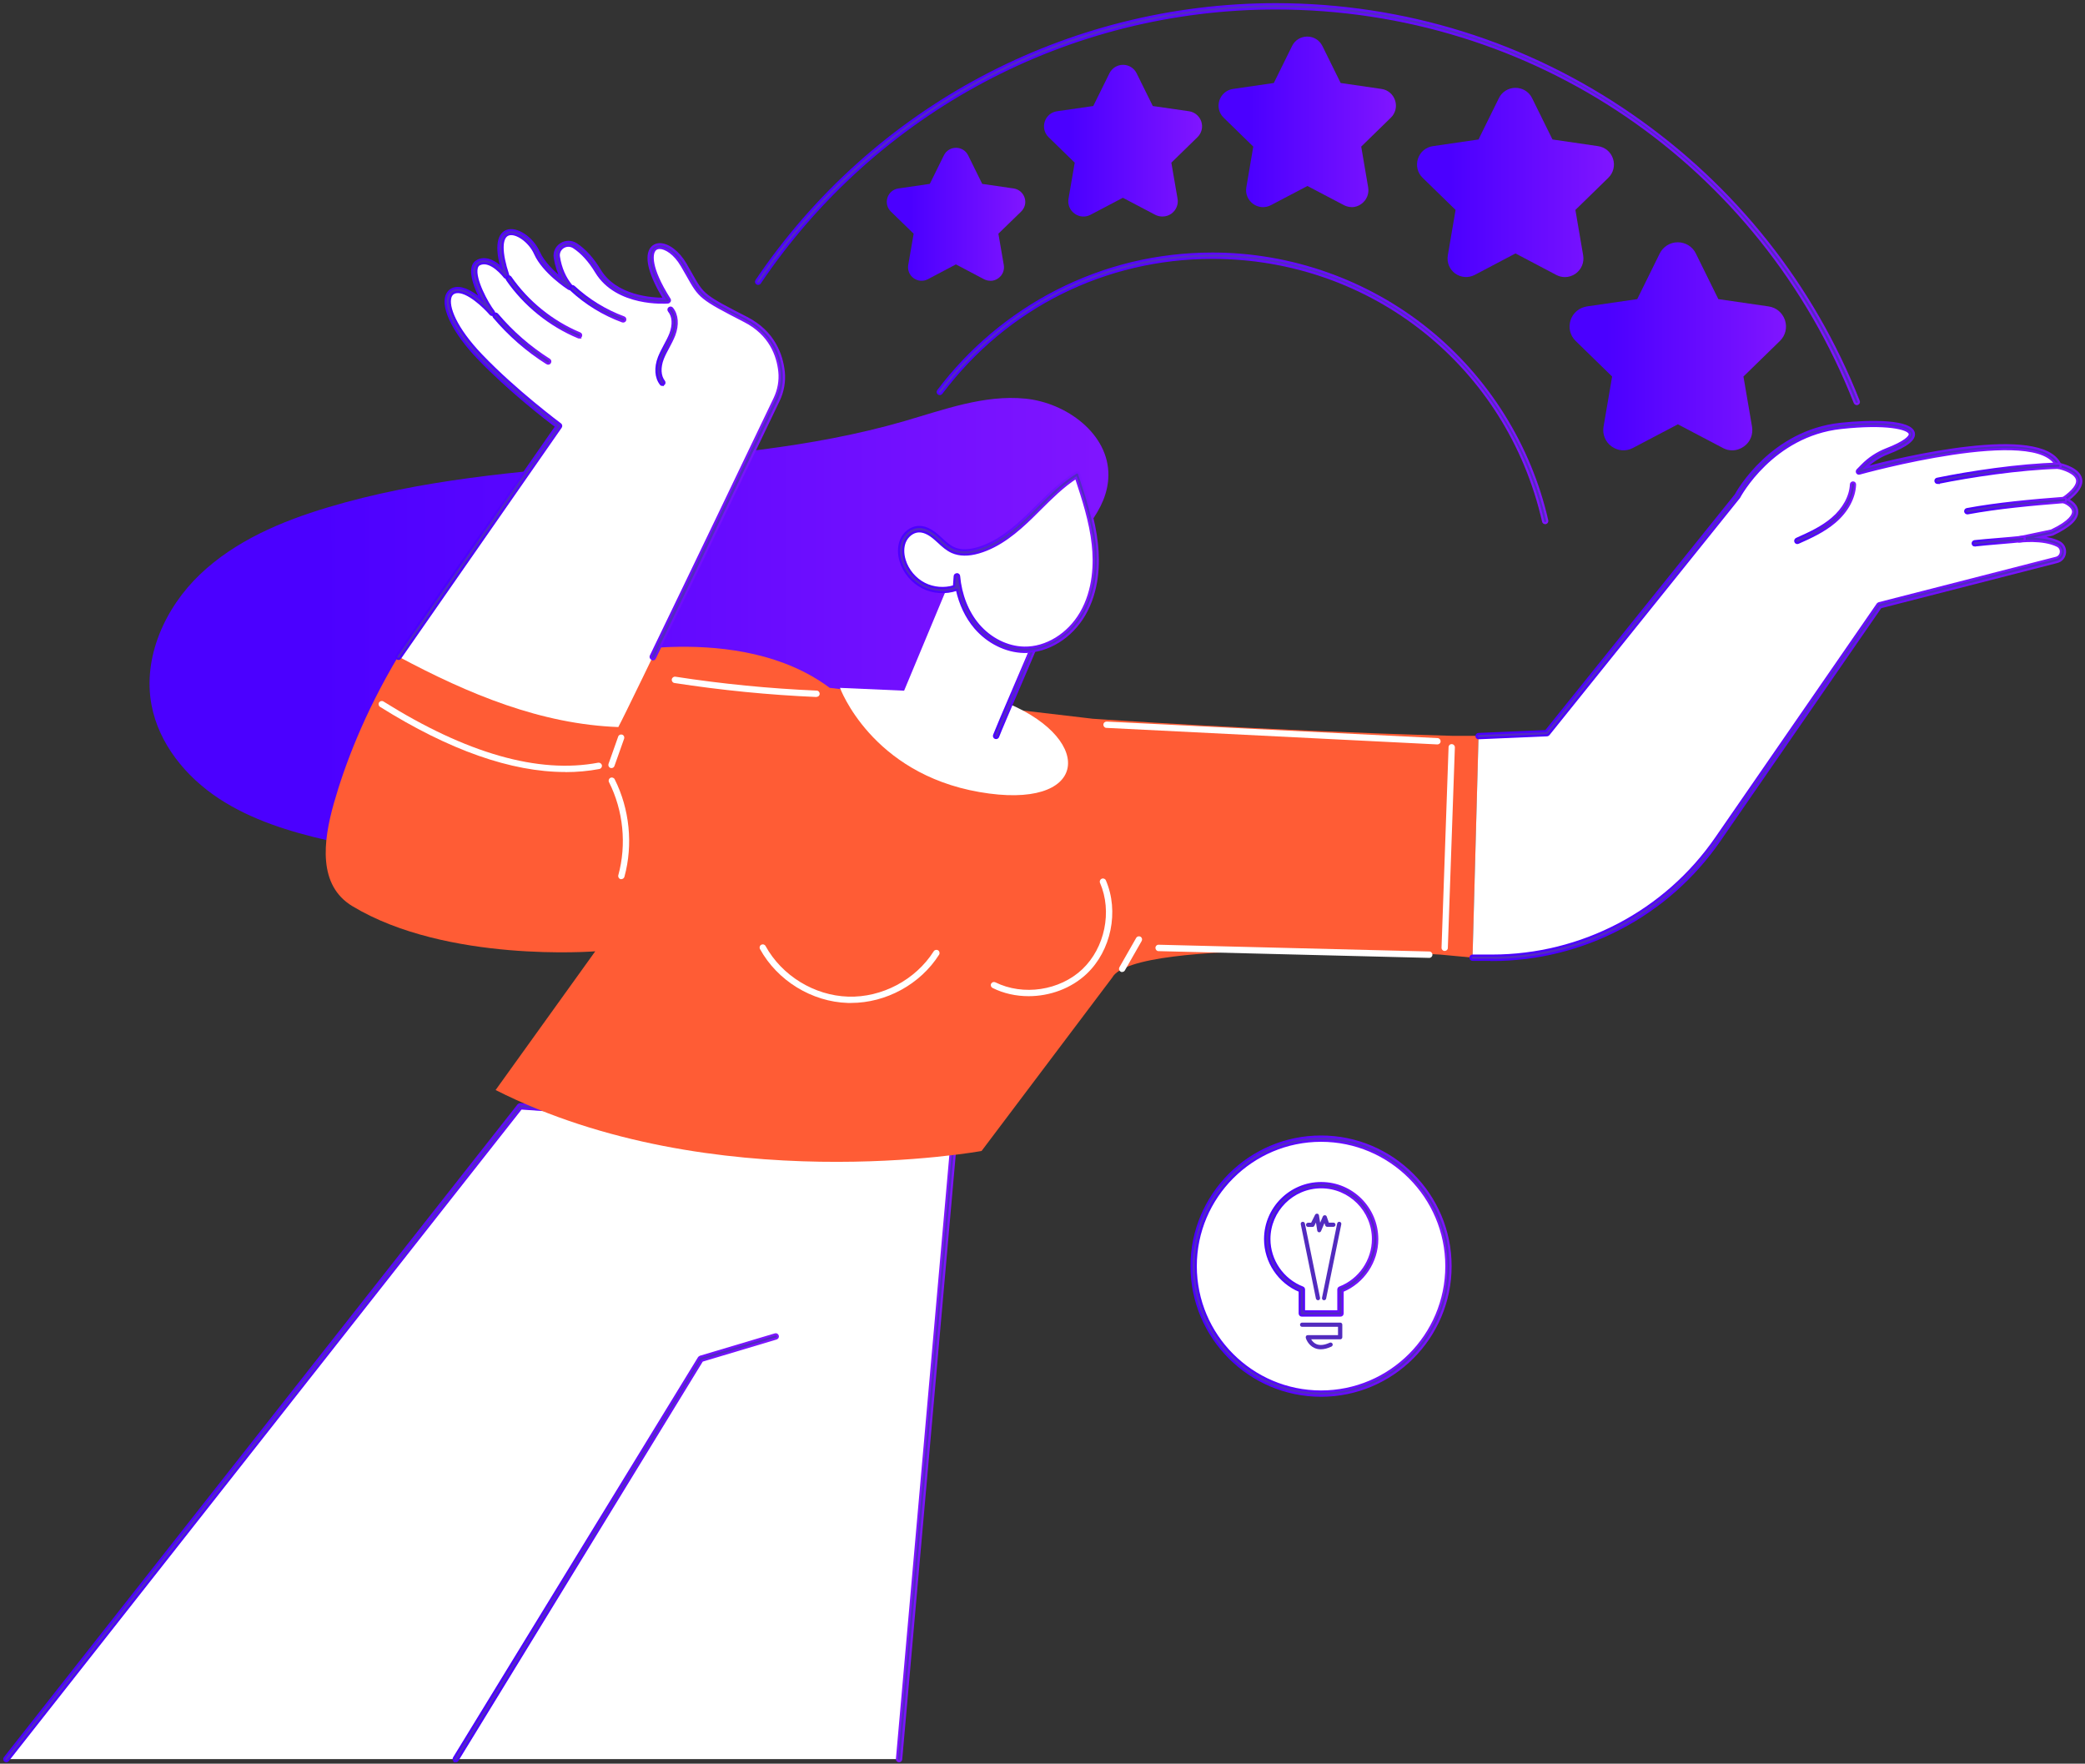
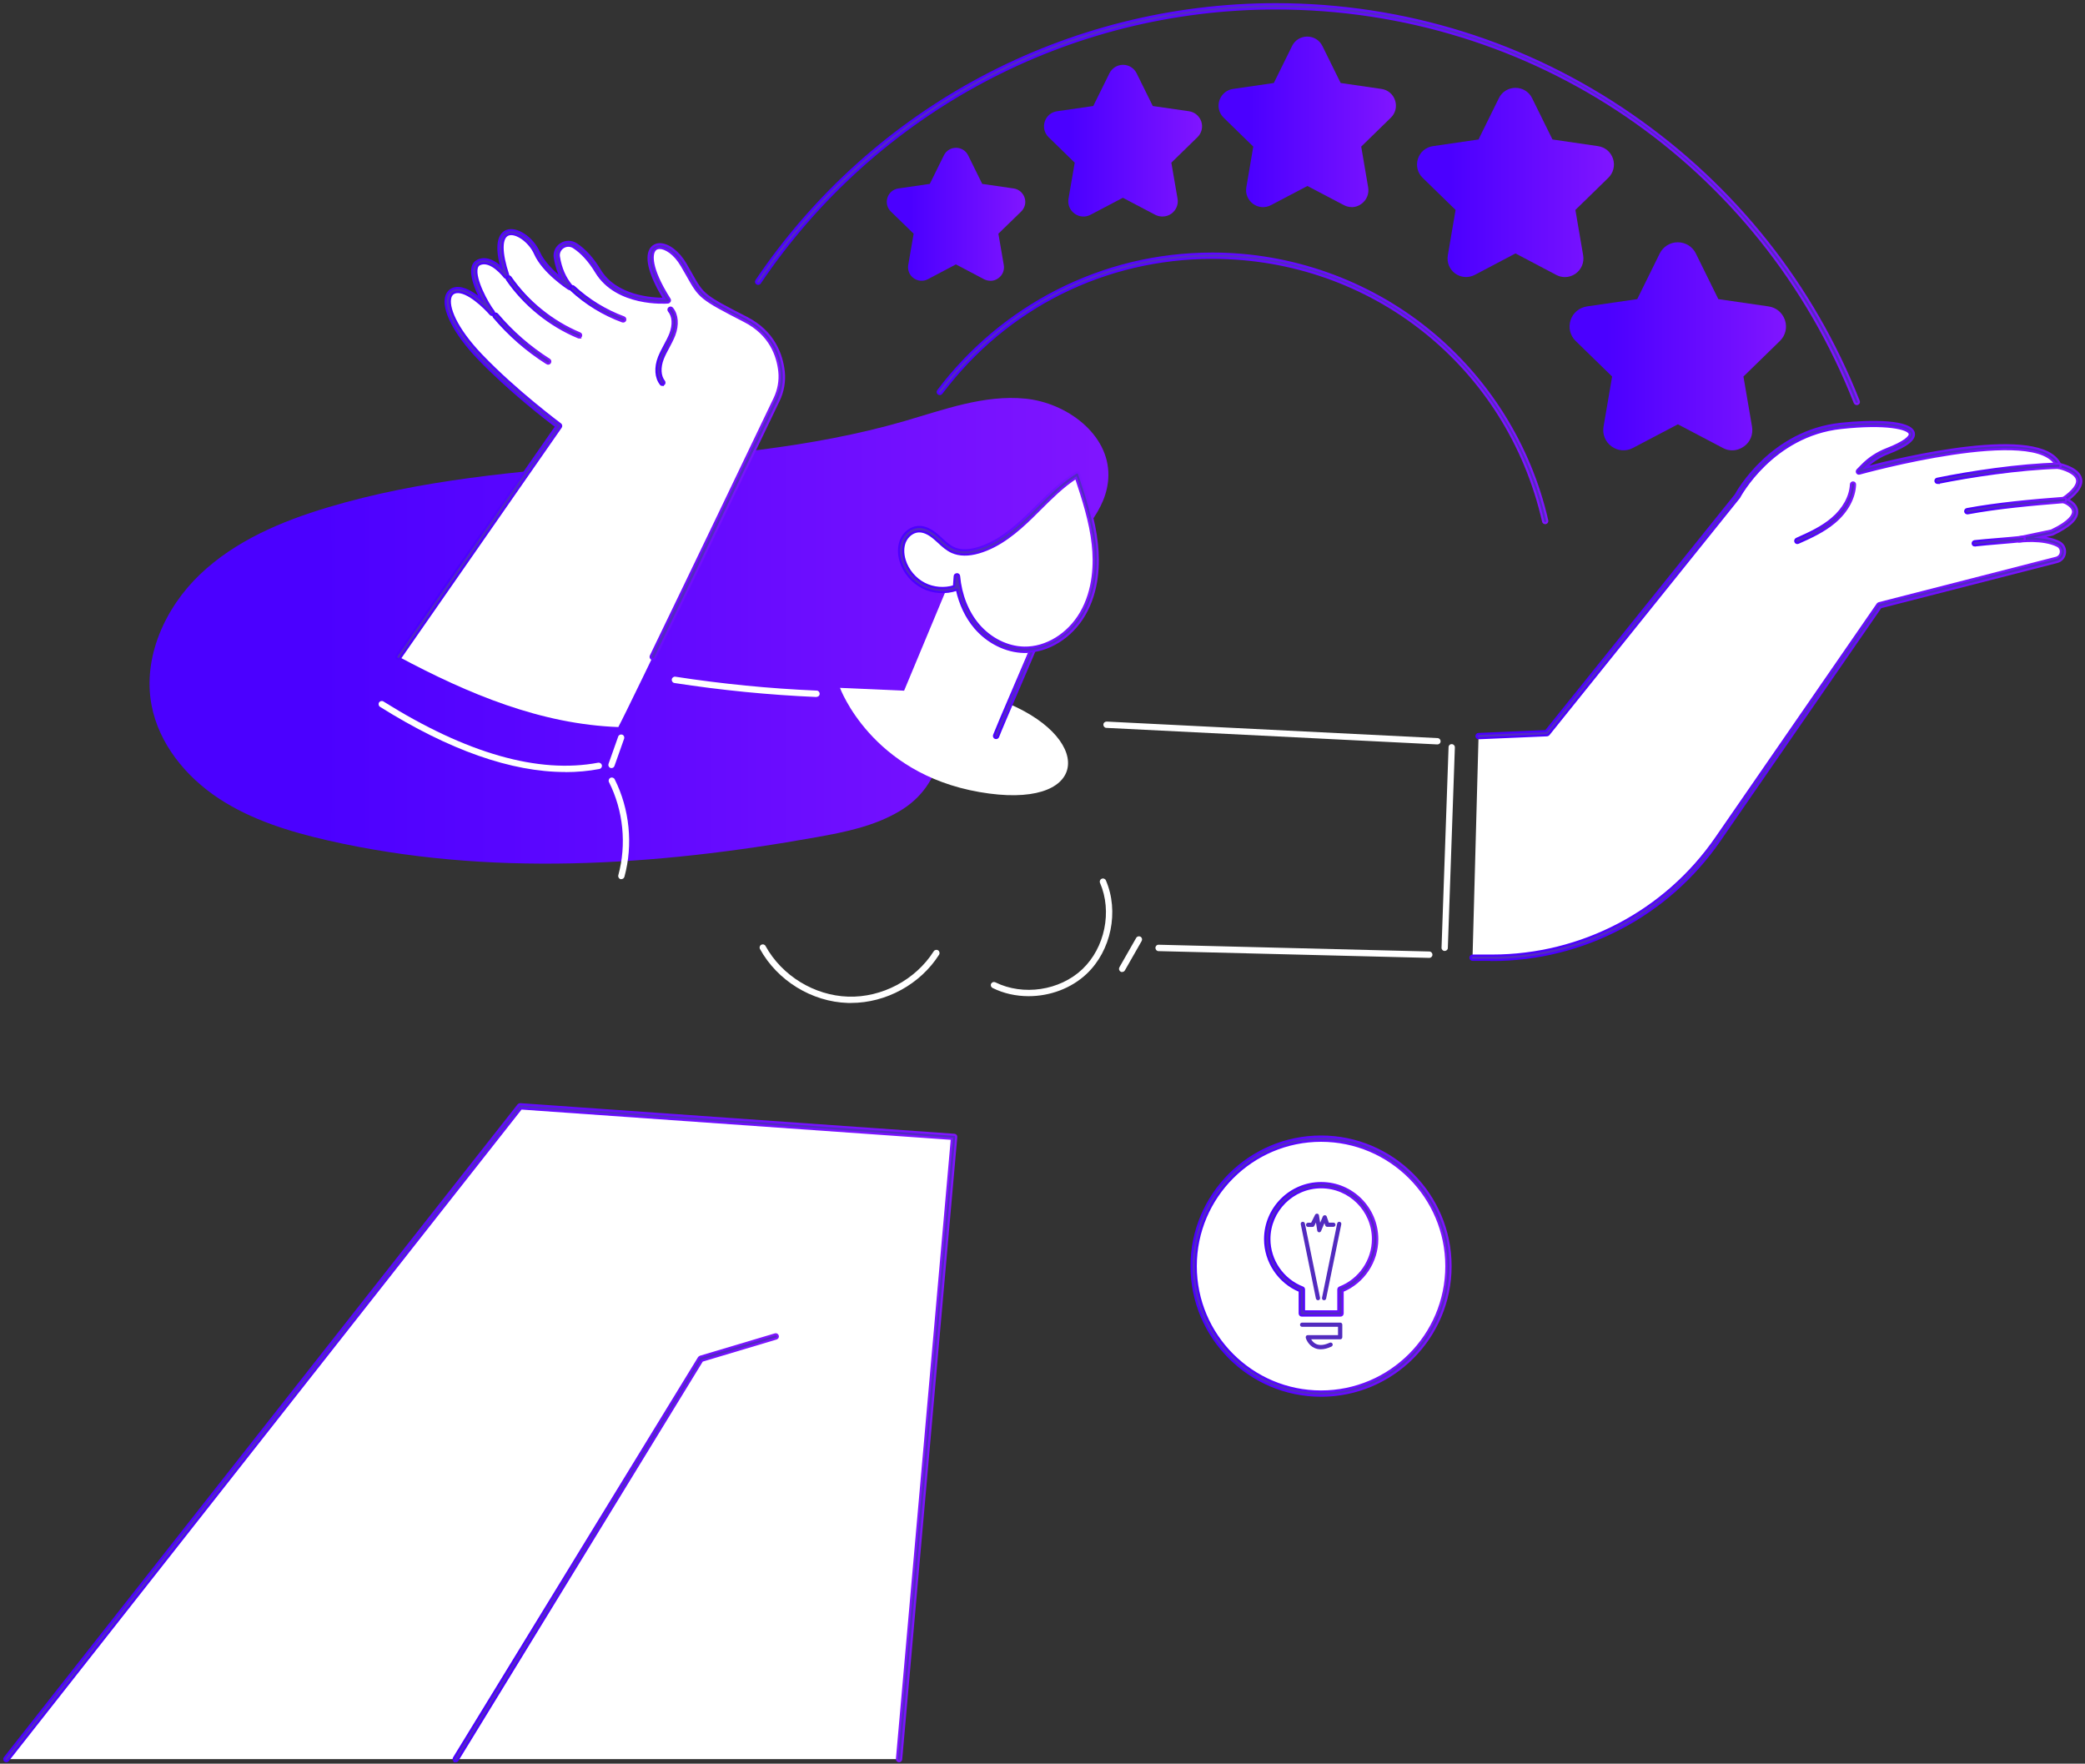
<svg xmlns="http://www.w3.org/2000/svg" width="493" height="417" viewBox="0 0 493 417" fill="none">
  <rect x="0" y="0" width="493" height="417" fill="#333333" stroke="none" />
  <path d="M249.19 133.057C255.021 127.094 261.974 120.742 262.082 112.402C262.212 102.614 252.192 95.225 242.453 94.252C232.713 93.28 223.169 96.867 213.775 99.589C169.549 112.358 121.543 106.741 77.447 119.985C66.477 123.27 55.593 127.893 47.3 135.801C39.008 143.709 33.696 155.463 35.834 166.72C37.561 175.859 43.932 183.638 51.684 188.758C59.437 193.879 68.507 196.645 77.555 198.719C115.367 207.34 154.907 204.79 193.087 197.941C199.868 196.731 206.756 195.327 212.673 191.805C223.708 185.258 222.413 174.368 227.401 164.084C232.929 152.654 240.315 142.11 249.19 133.036V133.057Z" fill="url(#paint0_linear_101_87)" />
  <path d="M122.963 261.571L1.492 415.926H212.581L225.603 268.809L122.963 261.571Z" fill="white" />
  <path d="M212.585 416.423C212.585 416.423 212.563 416.423 212.541 416.423C212.261 416.401 212.066 416.164 212.088 415.883L225.066 269.263L123.204 262.089L1.884 416.228C1.711 416.444 1.409 416.488 1.193 416.315C0.977 416.142 0.934 415.839 1.107 415.623L122.577 261.268C122.685 261.139 122.837 261.074 123.009 261.074L225.649 268.312C225.779 268.312 225.909 268.377 225.995 268.485C226.081 268.593 226.124 268.722 226.103 268.852L213.081 415.969C213.06 416.228 212.844 416.423 212.585 416.423Z" fill="#522BBF" stroke="url(#paint1_linear_101_87)" stroke-width="0.5" stroke-miterlimit="10" />
  <path d="M107.763 416.422C107.763 416.422 107.59 416.401 107.504 416.357C107.266 416.206 107.202 415.904 107.331 415.666L165.27 321.009C165.27 321.009 165.443 320.836 165.551 320.793L183.28 315.499C183.539 315.413 183.82 315.564 183.906 315.845C183.993 316.104 183.842 316.385 183.561 316.472L166.004 321.722L108.173 416.206C108.087 416.357 107.914 416.444 107.742 416.444L107.763 416.422Z" fill="#522BBF" stroke="url(#paint2_linear_101_87)" stroke-width="0.5" stroke-miterlimit="10" />
-   <path d="M140.768 155.246C140.768 155.246 174.759 146.603 196.181 162.635L258.374 169.938C258.374 169.938 296.985 172.682 343.371 173.979H349.612L348.187 226.417L340.564 225.704C340.564 225.704 268.329 221.404 262.995 231.127L232.093 272.136C232.093 272.136 168.583 283.717 117.187 257.724L140.747 224.926C140.747 224.926 105.677 227.735 83.326 214.253C75.185 209.348 76.351 199.063 78.942 189.924C81.512 180.893 86.069 168.75 94.145 155.224L135.24 168.188L140.747 155.224L140.768 155.246Z" fill="#FF5C35" />
  <path d="M341.587 224.841C341.587 224.841 341.587 224.841 341.565 224.841C341.155 224.841 340.831 224.473 340.853 224.063L342.515 176.659C342.515 176.248 342.861 175.903 343.293 175.946C343.703 175.946 344.027 176.313 344.005 176.724L342.343 224.128C342.343 224.538 341.997 224.841 341.587 224.841Z" fill="white" />
  <path d="M201.208 237.134C200.97 237.134 200.711 237.134 200.474 237.134C191.965 236.875 183.802 231.862 179.699 224.386C179.505 224.019 179.635 223.565 180.002 223.371C180.369 223.177 180.822 223.306 181.017 223.673C184.882 230.696 192.527 235.384 200.538 235.643C208.507 235.903 216.475 231.689 220.773 224.927C220.989 224.581 221.464 224.473 221.809 224.689C222.155 224.905 222.263 225.38 222.047 225.726C217.598 232.727 209.5 237.134 201.229 237.134H201.208Z" fill="white" />
  <path d="M243.22 235.535C240.262 235.535 237.325 234.908 234.69 233.59C234.323 233.396 234.172 232.964 234.345 232.596C234.539 232.229 234.971 232.078 235.338 232.251C241.925 235.513 250.584 234.217 255.918 229.161C261.252 224.105 263.023 215.506 260.107 208.765C259.935 208.376 260.107 207.944 260.496 207.771C260.885 207.598 261.317 207.771 261.489 208.16C264.642 215.484 262.742 224.753 256.954 230.241C253.305 233.698 248.252 235.535 243.22 235.535Z" fill="white" />
  <path d="M265.329 229.832C265.199 229.832 265.07 229.81 264.962 229.724C264.595 229.508 264.487 229.054 264.681 228.708L268.655 221.751C268.871 221.384 269.324 221.276 269.67 221.47C270.037 221.686 270.145 222.14 269.95 222.485L265.977 229.443C265.847 229.68 265.588 229.81 265.329 229.81V229.832Z" fill="white" />
  <path d="M337.923 226.482L273.937 224.883C273.527 224.883 273.203 224.538 273.203 224.105C273.203 223.695 273.549 223.349 273.981 223.371L337.966 224.97C338.376 224.97 338.7 225.315 338.7 225.748C338.7 226.158 338.355 226.482 337.944 226.482H337.923Z" fill="white" />
  <path d="M339.893 176.01C339.893 176.01 339.872 176.01 339.85 176.01L261.612 172.099C261.202 172.099 260.878 171.732 260.899 171.321C260.899 170.911 261.267 170.608 261.677 170.608L339.915 174.519C340.325 174.519 340.649 174.886 340.627 175.297C340.627 175.707 340.282 176.01 339.872 176.01H339.893Z" fill="white" />
  <path d="M193.073 164.796C193.073 164.796 193.051 164.796 193.03 164.796C181.844 164.321 170.55 163.197 159.471 161.49C159.061 161.425 158.78 161.036 158.845 160.626C158.91 160.215 159.299 159.934 159.709 159.999C170.722 161.706 181.973 162.808 193.095 163.283C193.505 163.283 193.829 163.651 193.807 164.061C193.807 164.472 193.462 164.774 193.051 164.774L193.073 164.796Z" fill="white" />
  <path d="M133.659 182.535C120.896 182.535 106.212 177.371 89.865 167.13C89.519 166.914 89.411 166.439 89.627 166.093C89.843 165.747 90.318 165.639 90.664 165.855C110.25 178.128 127.332 183.011 141.433 180.332C141.843 180.267 142.232 180.526 142.318 180.937C142.405 181.347 142.124 181.736 141.714 181.822C139.122 182.319 136.423 182.557 133.659 182.557V182.535Z" fill="white" />
  <path d="M146.211 171.883C148.392 167.929 177.567 107.043 183.613 94.403C184.585 92.35 185.017 90.082 184.78 87.835C184.391 84.097 182.62 78.738 176.271 75.476C164.545 69.448 165.97 70.031 161.63 62.555C157.289 55.08 148.716 56.505 157.894 71.003C157.894 71.003 146.125 71.911 141.374 64.025C139.495 60.935 137.573 59.098 135.932 58.018C133.924 56.7 131.268 58.385 131.656 60.762C132.002 62.923 132.844 65.559 134.723 67.827C134.723 67.827 128.892 64.089 126.97 59.746C124.4 53.956 114.812 50.629 119.714 65.17C119.714 65.17 116.281 60.568 113.214 61.972C110.148 63.376 114.488 71.522 116.346 73.92C116.346 73.92 111.249 68 107.794 68.54C104.317 69.08 105.138 75.562 113.43 84.248C121.701 92.912 132.196 100.647 132.196 100.647L94.211 155.246C110.904 164.17 127.942 171.235 146.233 171.905L146.211 171.883Z" fill="white" />
  <path d="M154.331 155.808C154.331 155.808 154.18 155.808 154.115 155.764C153.878 155.635 153.77 155.354 153.878 155.095C163.466 135.303 178.712 103.456 183.16 94.187C184.111 92.177 184.499 89.995 184.283 87.878C183.895 84.14 182.145 79.041 176.056 75.929C165.561 70.528 165.453 70.333 162.516 65.105C162.127 64.435 161.717 63.679 161.199 62.814C159.514 59.919 157.333 58.623 155.973 58.623H155.951C155.346 58.623 154.893 58.904 154.634 59.401C154.267 60.092 153.403 62.966 158.326 70.744C158.413 70.895 158.434 71.068 158.348 71.241C158.262 71.392 158.11 71.5 157.938 71.522C157.441 71.565 145.823 72.364 140.943 64.305C139.366 61.691 137.574 59.725 135.652 58.471C134.874 57.974 133.924 57.974 133.147 58.471C132.391 58.968 132.002 59.833 132.154 60.718C132.585 63.419 133.579 65.71 135.112 67.546C135.263 67.741 135.263 68.022 135.112 68.194C134.939 68.389 134.68 68.41 134.464 68.281C134.227 68.129 128.482 64.392 126.517 59.984C125.243 57.089 121.961 54.777 120.168 55.468C118.398 56.16 118.398 59.725 120.168 65.04C120.255 65.278 120.147 65.537 119.931 65.645C119.715 65.753 119.456 65.688 119.305 65.493C119.283 65.45 116.087 61.237 113.409 62.469C113.042 62.642 112.826 62.944 112.718 63.398C112.092 65.99 115.245 71.759 116.735 73.661C116.908 73.877 116.864 74.179 116.67 74.352C116.454 74.525 116.152 74.503 115.979 74.287C114.619 72.688 110.494 68.67 107.881 69.08C107.212 69.188 106.736 69.577 106.52 70.225C105.765 72.472 107.708 77.571 113.798 83.945C121.961 92.48 132.391 100.215 132.499 100.301C132.715 100.452 132.758 100.777 132.607 100.993L94.622 155.592C94.471 155.808 94.147 155.873 93.931 155.721C93.715 155.57 93.65 155.246 93.801 155.03L131.506 100.841C129.519 99.35 120.384 92.329 113.064 84.68C107.471 78.825 104.534 73.034 105.57 69.944C105.916 68.951 106.672 68.302 107.708 68.129C109.652 67.827 111.962 69.296 113.776 70.809C112.459 68.281 111.271 65.148 111.746 63.203C111.919 62.447 112.373 61.907 112.999 61.604C115.072 60.654 117.21 62.036 118.592 63.311C116.843 56.894 118.549 55.101 119.801 54.604C122.112 53.697 125.891 56.203 127.424 59.638C128.526 62.101 130.944 64.392 132.758 65.861C132.002 64.392 131.462 62.749 131.182 60.956C130.966 59.66 131.527 58.428 132.629 57.715C133.73 57.002 135.112 57.002 136.235 57.715C138.286 59.055 140.165 61.129 141.828 63.873C145.65 70.204 154.31 70.657 157.052 70.636C153.792 65.278 152.625 61.172 153.791 59.033C154.245 58.212 155.022 57.758 155.973 57.737H156.016C158.024 57.737 160.464 59.617 162.105 62.425C162.602 63.29 163.034 64.067 163.423 64.737C166.273 69.793 166.316 69.901 176.552 75.151C183.031 78.479 184.888 83.924 185.32 87.899C185.557 90.189 185.147 92.566 184.111 94.727C179.662 104.017 164.416 135.844 154.828 155.635C154.742 155.808 154.569 155.916 154.375 155.916L154.331 155.808Z" fill="#522BBF" stroke="url(#paint3_linear_101_87)" stroke-width="0.5" stroke-miterlimit="10" />
  <path d="M129.585 85.976C129.585 85.976 129.391 85.954 129.326 85.89C124.597 82.908 120.386 79.213 116.779 74.957C116.606 74.741 116.628 74.438 116.844 74.244C117.06 74.071 117.362 74.093 117.557 74.309C121.098 78.5 125.244 82.109 129.887 85.047C130.125 85.198 130.19 85.501 130.038 85.738C129.952 85.89 129.779 85.976 129.607 85.976H129.585Z" fill="#522BBF" stroke="url(#paint4_linear_101_87)" stroke-width="0.5" stroke-miterlimit="10" />
  <path d="M136.945 79.797C136.945 79.797 136.815 79.797 136.751 79.754C130.035 76.966 124.031 72.127 119.885 66.12C119.734 65.904 119.777 65.58 120.015 65.429C120.231 65.278 120.554 65.321 120.706 65.558C124.744 71.392 130.574 76.102 137.118 78.825C137.377 78.933 137.485 79.214 137.377 79.473C137.29 79.667 137.118 79.775 136.923 79.775L136.945 79.797Z" fill="#522BBF" stroke="url(#paint5_linear_101_87)" stroke-width="0.5" stroke-miterlimit="10" />
  <path d="M147.353 76.016C147.353 76.016 147.245 76.016 147.18 75.994C142.71 74.352 138.499 71.781 135.001 68.518C134.806 68.324 134.785 68.021 134.979 67.805C135.174 67.611 135.476 67.589 135.692 67.784C139.082 70.938 143.185 73.445 147.526 75.043C147.785 75.13 147.914 75.432 147.828 75.692C147.763 75.886 147.569 76.016 147.353 76.016Z" fill="#522BBF" stroke="url(#paint6_linear_101_87)" stroke-width="0.5" stroke-miterlimit="10" />
  <path d="M156.641 91.032C156.49 91.032 156.339 90.967 156.253 90.838C155.043 89.304 154.87 86.905 155.821 84.464C156.209 83.492 156.706 82.562 157.181 81.655C157.656 80.769 158.153 79.862 158.52 78.911C159.319 76.793 159.211 74.784 158.174 73.531C158.002 73.315 158.023 73.012 158.239 72.84C158.455 72.667 158.758 72.688 158.93 72.904C160.183 74.439 160.356 76.815 159.427 79.257C159.038 80.251 158.52 81.201 158.045 82.109C157.57 82.973 157.095 83.88 156.728 84.788C155.907 86.905 156.015 88.915 157.008 90.168C157.181 90.384 157.138 90.708 156.922 90.859C156.836 90.924 156.728 90.967 156.62 90.967L156.641 91.032Z" fill="#522BBF" stroke="url(#paint7_linear_101_87)" stroke-width="0.5" stroke-miterlimit="10" />
  <path d="M144.596 181.606C144.596 181.606 144.424 181.606 144.337 181.563C143.949 181.433 143.754 181.001 143.884 180.612L146.173 174.152C146.302 173.763 146.734 173.568 147.123 173.698C147.512 173.828 147.706 174.26 147.576 174.649L145.287 181.109C145.179 181.411 144.899 181.606 144.575 181.606H144.596Z" fill="white" />
  <path d="M146.914 207.878C146.914 207.878 146.785 207.878 146.72 207.857C146.331 207.749 146.094 207.338 146.202 206.928C148.189 199.668 147.39 191.652 143.999 184.932C143.805 184.565 143.956 184.111 144.323 183.917C144.69 183.723 145.144 183.874 145.338 184.241C148.88 191.285 149.722 199.69 147.649 207.295C147.562 207.619 147.26 207.857 146.936 207.857L146.914 207.878Z" fill="white" />
  <path d="M349.605 173.979L365.779 173.288L410.826 117.241C410.826 117.241 418.557 102.441 435.272 100.648C450.798 98.984 457.989 102.138 446.22 106.654C444.125 107.454 442.225 108.707 440.67 110.306L439.547 111.451C439.547 111.451 482.391 99.459 486.754 110.111C486.754 110.111 496.838 112.099 488.028 118.213C488.028 118.213 495.564 120.979 485.199 125.884L477.468 127.526C477.468 127.526 483.061 126.791 486.667 128.563C488.373 129.405 488.114 131.89 486.278 132.366L444.385 143.104L406.183 198.416C394.069 215.96 374.115 226.439 352.801 226.439H348.18L349.605 174.001V173.979Z" fill="white" />
  <path d="M352.805 226.936H348.184C347.903 226.936 347.688 226.72 347.688 226.439C347.688 226.158 347.903 225.942 348.184 225.942H352.805C373.947 225.942 393.771 215.549 405.778 198.135L443.979 142.823C443.979 142.823 444.151 142.65 444.259 142.628L486.153 131.89C486.909 131.695 487.255 131.069 487.298 130.572C487.341 130.053 487.147 129.384 486.434 129.038C483.001 127.353 477.58 128.044 477.537 128.044C477.256 128.087 477.019 127.893 476.976 127.634C476.932 127.374 477.105 127.115 477.364 127.05L485.052 125.43C489.587 123.269 490.213 121.692 490.192 120.957C490.148 119.79 488.507 118.948 487.859 118.71C487.687 118.645 487.557 118.494 487.535 118.3C487.514 118.105 487.6 117.932 487.751 117.824C490.192 116.117 491.358 114.605 491.12 113.417C490.775 111.775 487.795 110.845 486.672 110.629C486.499 110.608 486.369 110.478 486.305 110.327C482.158 100.215 440.113 111.839 439.681 111.969C439.465 112.034 439.228 111.947 439.12 111.753C439.012 111.558 439.034 111.321 439.185 111.148L440.308 110.003C441.906 108.361 443.892 107.064 446.052 106.222C450.371 104.558 451.731 103.218 451.559 102.549C451.256 101.295 446.009 100.021 435.319 101.187C419.058 102.938 411.349 117.371 411.263 117.522C411.263 117.543 411.219 117.587 411.219 117.608L366.173 173.655C366.086 173.763 365.957 173.828 365.806 173.849L349.631 174.541C349.372 174.562 349.113 174.346 349.113 174.065C349.113 173.784 349.307 173.547 349.588 173.547L365.525 172.855L410.399 117.025C410.896 116.096 418.886 101.965 435.19 100.215C442.748 99.394 451.818 99.481 452.509 102.333C452.876 103.867 450.868 105.444 446.376 107.172C444.432 107.929 442.618 109.095 441.15 110.543C449.356 108.382 482.612 100.323 487.082 109.722C488.075 109.96 491.574 110.932 492.07 113.222C492.394 114.713 491.358 116.377 489.004 118.148C489.868 118.624 491.12 119.531 491.163 120.914C491.25 122.707 489.371 124.479 485.398 126.359C485.354 126.359 485.333 126.38 485.29 126.402L482.439 127.007C483.929 127.158 485.527 127.482 486.866 128.152C487.838 128.627 488.378 129.621 488.27 130.702C488.162 131.76 487.427 132.625 486.369 132.884L444.67 143.579L406.577 198.74C394.375 216.414 374.249 226.979 352.784 226.979L352.805 226.936Z" fill="#522BBF" stroke="url(#paint8_linear_101_87)" stroke-width="0.5" stroke-miterlimit="10" />
  <path d="M458.142 114.195C457.904 114.195 457.71 114.022 457.645 113.784C457.581 113.503 457.775 113.244 458.034 113.201C465.743 111.623 477.34 109.852 486.755 109.614C487.014 109.614 487.252 109.83 487.252 110.089C487.252 110.37 487.036 110.586 486.777 110.608C477.448 110.867 465.916 112.617 458.228 114.173C458.185 114.173 458.164 114.173 458.12 114.173L458.142 114.195Z" fill="#522BBF" stroke="url(#paint9_linear_101_87)" stroke-width="0.5" stroke-miterlimit="10" />
  <path d="M465.175 121.368C464.938 121.368 464.722 121.195 464.678 120.957C464.635 120.676 464.808 120.417 465.089 120.374C472.237 119.056 480.335 118.299 488.022 117.716C488.303 117.694 488.541 117.911 488.562 118.17C488.562 118.451 488.368 118.688 488.109 118.71C480.443 119.315 472.366 120.05 465.262 121.368C465.24 121.368 465.197 121.368 465.175 121.368Z" fill="#522BBF" stroke="url(#paint10_linear_101_87)" stroke-width="0.5" stroke-miterlimit="10" />
  <path d="M466.936 128.973C466.677 128.973 466.461 128.778 466.439 128.519C466.418 128.238 466.612 128.001 466.871 127.957C468.404 127.785 470.521 127.612 472.572 127.439C474.602 127.266 476.718 127.093 478.208 126.92C478.489 126.899 478.727 127.093 478.77 127.352C478.791 127.633 478.597 127.871 478.338 127.914C476.805 128.087 474.71 128.26 472.658 128.433C470.629 128.606 468.512 128.778 467.001 128.951C467.001 128.951 466.957 128.951 466.936 128.951V128.973Z" fill="#522BBF" stroke="url(#paint11_linear_101_87)" stroke-width="0.5" stroke-miterlimit="10" />
  <path d="M424.979 128.389C424.785 128.389 424.612 128.281 424.526 128.087C424.418 127.827 424.526 127.547 424.785 127.417C428.132 125.926 430.875 124.63 433.229 122.62C435.928 120.33 437.526 117.37 437.656 114.54C437.656 114.28 437.893 114.064 438.152 114.064C438.433 114.064 438.649 114.302 438.627 114.583C438.498 117.716 436.77 120.913 433.855 123.398C431.199 125.667 427.852 127.158 425.174 128.346C425.109 128.368 425.044 128.389 424.979 128.389Z" fill="#522BBF" stroke="url(#paint12_linear_101_87)" stroke-width="0.5" stroke-miterlimit="10" />
  <path d="M225.567 135.045L213.777 163.306L198.617 162.636C198.617 162.636 205.959 182.816 231.571 187.267C257.182 191.74 259.104 175.233 238.589 166.417L245.219 148.765C245.219 148.765 232.78 129.471 225.567 135.045Z" fill="white" />
  <path d="M235.525 174.498C235.525 174.498 235.417 174.498 235.352 174.477C235.093 174.39 234.964 174.088 235.05 173.828C235.396 172.899 237.577 167.757 239.909 162.334C242.133 157.148 244.422 151.812 244.746 150.904C244.833 150.645 245.135 150.515 245.394 150.602C245.653 150.688 245.783 150.991 245.696 151.25C245.351 152.179 243.17 157.321 240.837 162.744C238.613 167.93 236.324 173.267 236 174.174C235.935 174.369 235.741 174.498 235.525 174.498Z" fill="#522BBF" stroke="url(#paint13_linear_101_87)" stroke-width="0.5" stroke-miterlimit="10" />
  <path d="M258.917 128.692C258.312 123.053 256.498 117.608 254.728 112.228C250.517 114.843 247.148 118.581 243.585 122.016C240.022 125.473 236.07 128.779 231.319 130.14C229.375 130.702 227.238 130.896 225.38 130.075C223.869 129.405 222.724 128.13 221.493 127.05C220.262 125.97 218.729 124.998 217.088 125.127C215.512 125.257 214.151 126.445 213.546 127.914C212.942 129.384 213.028 131.047 213.482 132.56C214.237 135.088 216.073 137.27 218.427 138.458C220.781 139.647 223.61 139.841 226.115 138.977L226.331 136.276C226.698 140.554 228.209 144.811 230.995 148.073C233.781 151.357 237.905 153.561 242.203 153.647C247.882 153.756 253.194 150.082 256.067 145.178C258.917 140.273 259.587 134.331 258.96 128.692H258.917Z" fill="white" />
  <path d="M242.37 154.144C242.37 154.144 242.218 154.144 242.132 154.144C237.878 154.058 233.559 151.919 230.557 148.397C228.484 145.956 227.016 142.866 226.26 139.43C226.26 139.43 226.26 139.43 226.238 139.43C223.647 140.338 220.624 140.144 218.162 138.89C215.7 137.637 213.756 135.325 212.957 132.689C212.418 130.918 212.461 129.146 213.044 127.698C213.756 125.97 215.311 124.76 216.996 124.609C218.507 124.479 220.062 125.149 221.768 126.661C222.049 126.899 222.33 127.158 222.61 127.417C223.56 128.282 224.446 129.124 225.526 129.6C227.016 130.269 228.894 130.269 231.119 129.643C235.913 128.26 239.908 124.825 243.19 121.649C243.881 120.979 244.551 120.309 245.22 119.639C248.049 116.83 250.964 113.913 254.419 111.774C254.549 111.688 254.7 111.688 254.851 111.731C255.003 111.774 255.11 111.904 255.154 112.034C256.924 117.37 258.76 122.88 259.365 128.606C259.861 133.1 259.732 139.668 256.385 145.394C253.275 150.709 247.79 154.101 242.326 154.101L242.37 154.144ZM226.281 135.757C226.541 135.757 226.757 135.952 226.778 136.211C227.167 140.64 228.786 144.746 231.335 147.727C234.142 151.033 238.202 153.064 242.154 153.129C247.358 153.237 252.605 149.996 255.564 144.918C258.76 139.43 258.868 133.078 258.393 128.735C257.81 123.334 256.104 118.062 254.419 112.984C251.288 115.015 248.567 117.738 245.933 120.352C245.263 121.022 244.572 121.713 243.903 122.362C240.534 125.624 236.431 129.168 231.421 130.615C228.959 131.328 226.864 131.285 225.137 130.529C223.884 129.967 222.891 129.059 221.941 128.174C221.66 127.914 221.401 127.677 221.12 127.439C219.63 126.121 218.291 125.538 217.082 125.646C215.786 125.754 214.534 126.748 213.951 128.13C213.454 129.362 213.433 130.874 213.908 132.43C214.62 134.807 216.391 136.903 218.594 138.026C220.71 139.106 223.301 139.322 225.569 138.609L225.742 136.233C225.742 135.973 225.979 135.779 226.238 135.779L226.281 135.757Z" fill="#522BBF" stroke="url(#paint14_linear_101_87)" stroke-width="0.5" stroke-miterlimit="10" />
  <path d="M340.192 310.915C346.558 295.536 339.259 277.904 323.888 271.534C308.517 265.164 290.895 272.467 284.528 287.846C278.161 303.225 285.461 320.856 300.832 327.227C316.203 333.597 333.825 326.294 340.192 310.915Z" fill="white" />
  <path d="M312.364 329.999C295.477 329.999 281.742 316.257 281.742 299.361C281.742 282.465 295.477 268.724 312.364 268.724C329.251 268.724 342.985 282.465 342.985 299.361C342.985 316.257 329.251 329.999 312.364 329.999ZM312.364 269.718C296.038 269.718 282.736 283.005 282.736 299.361C282.736 315.717 296.016 329.005 312.364 329.005C328.711 329.005 341.992 315.717 341.992 299.361C341.992 283.005 328.711 269.718 312.364 269.718Z" fill="#522BBF" stroke="url(#paint15_linear_101_87)" stroke-width="0.5" stroke-miterlimit="10" />
  <path d="M325.134 292.967C325.134 285.923 319.433 280.197 312.372 280.197C305.31 280.197 299.609 285.901 299.609 292.967C299.609 298.411 303 303.035 307.794 304.872V310.532H316.928V304.872C321.722 303.035 325.113 298.39 325.113 292.967H325.134Z" fill="white" />
  <path d="M316.949 311.051H307.814C307.533 311.051 307.317 310.835 307.317 310.554V305.239C302.415 303.208 299.133 298.325 299.133 292.988C299.133 285.685 305.071 279.722 312.392 279.722C319.713 279.722 325.651 285.663 325.651 292.988C325.651 298.325 322.369 303.208 317.467 305.239V310.554C317.467 310.835 317.251 311.051 316.97 311.051H316.949ZM308.311 310.057H316.452V304.893C316.452 304.677 316.581 304.504 316.776 304.418C321.483 302.603 324.636 298.001 324.636 292.966C324.636 286.204 319.13 280.716 312.392 280.716C305.654 280.716 300.148 286.225 300.148 292.966C300.148 298.001 303.301 302.603 308.008 304.418C308.203 304.482 308.332 304.677 308.332 304.893V310.057H308.311Z" fill="#522BBF" stroke="url(#paint16_linear_101_87)" stroke-width="0.5" stroke-miterlimit="10" />
  <path d="M312.271 319.024C311.731 319.024 311.234 318.916 310.781 318.7C309.248 318.008 308.751 316.388 308.751 316.301C308.708 316.15 308.751 315.999 308.837 315.869C308.924 315.74 309.075 315.675 309.226 315.675H316.374V313.709H307.887C307.607 313.709 307.391 313.493 307.391 313.212C307.391 312.931 307.607 312.715 307.887 312.715H316.892C317.173 312.715 317.389 312.931 317.389 313.212V316.172C317.389 316.453 317.173 316.669 316.892 316.669H310.025C310.263 317.058 310.651 317.533 311.234 317.792C312.077 318.16 313.135 318.052 314.409 317.468C314.668 317.36 314.949 317.468 315.078 317.706C315.186 317.965 315.078 318.246 314.841 318.376C313.934 318.808 313.092 319.024 312.314 319.024H312.271Z" fill="#522BBF" />
  <path d="M311.649 307.422C311.411 307.422 311.217 307.249 311.152 307.033L307.567 289.467C307.502 289.186 307.697 288.927 307.956 288.884C308.215 288.84 308.496 289.013 308.539 289.272L312.124 306.838C312.189 307.119 311.994 307.379 311.735 307.422C311.692 307.422 311.67 307.422 311.627 307.422H311.649Z" fill="#522BBF" />
  <path d="M313.088 307.421C313.088 307.421 313.024 307.421 312.98 307.421C312.7 307.357 312.527 307.097 312.592 306.838L316.176 289.272C316.241 288.991 316.5 288.84 316.76 288.883C317.04 288.948 317.213 289.207 317.148 289.467L313.564 307.033C313.52 307.27 313.304 307.421 313.067 307.421H313.088Z" fill="#522BBF" />
  <path d="M311.958 291.367C311.958 291.367 311.914 291.367 311.893 291.367C311.677 291.346 311.504 291.173 311.461 290.957L311.159 289.056L310.791 289.812C310.705 289.985 310.532 290.093 310.338 290.093H309.301C309.021 290.093 308.805 289.877 308.805 289.596C308.805 289.315 309.021 289.099 309.301 289.099H310.014L310.943 287.241C311.029 287.046 311.245 286.938 311.461 286.96C311.677 286.981 311.85 287.154 311.871 287.37L312.152 289.099L312.778 287.63C312.865 287.435 313.059 287.327 313.253 287.327C313.469 287.327 313.642 287.457 313.707 287.651L314.203 289.077H315.283C315.564 289.077 315.78 289.293 315.78 289.574C315.78 289.855 315.564 290.071 315.283 290.071H313.836C313.62 290.071 313.426 289.941 313.361 289.747L313.167 289.185L312.368 291.065C312.281 291.259 312.109 291.367 311.914 291.367H311.958Z" fill="#522BBF" />
  <path d="M439.028 95.527C438.834 95.527 438.639 95.398 438.553 95.203C416.245 38.595 362.518 1.994 301.663 1.994C252.708 1.994 207.121 26.258 179.674 66.899C179.523 67.137 179.199 67.18 178.983 67.029C178.746 66.877 178.703 66.553 178.854 66.337C206.474 25.415 252.384 1 301.663 1C331.983 1 361.114 10.096 385.948 27.316C410.199 44.126 428.727 67.483 439.503 94.858C439.611 95.117 439.482 95.398 439.222 95.506C439.158 95.527 439.093 95.549 439.05 95.549L439.028 95.527Z" fill="#522BBF" stroke="url(#paint17_linear_101_87)" stroke-width="0.5" stroke-miterlimit="10" />
  <path d="M365.349 123.681C365.111 123.681 364.917 123.529 364.874 123.292C356.517 86.583 324.384 60.958 286.701 60.958C261.284 60.958 237.918 72.625 222.607 92.978C222.434 93.194 222.132 93.237 221.916 93.086C221.7 92.913 221.657 92.611 221.808 92.395C229.215 82.542 238.911 74.397 249.86 68.801C261.327 62.946 273.722 59.964 286.701 59.964C305.207 59.964 323.304 66.359 337.664 77.962C351.809 89.392 361.829 105.423 365.846 123.076C365.91 123.335 365.738 123.616 365.478 123.681C365.435 123.681 365.414 123.681 365.37 123.681H365.349Z" fill="#522BBF" stroke="url(#paint18_linear_101_87)" stroke-width="0.5" stroke-miterlimit="10" />
  <path d="M234.148 66.38C233.63 66.38 233.133 66.251 232.658 66.013L226.029 62.513L219.399 66.013C218.319 66.597 217.024 66.489 216.03 65.775C215.037 65.062 214.54 63.852 214.756 62.643L216.03 55.253L210.653 50.025C209.768 49.16 209.465 47.907 209.833 46.74C210.221 45.574 211.193 44.731 212.424 44.558L219.852 43.478L223.178 36.737C223.718 35.635 224.819 34.943 226.05 34.943C227.281 34.943 228.382 35.635 228.922 36.737L232.248 43.478L239.677 44.558C240.886 44.731 241.879 45.574 242.268 46.74C242.657 47.907 242.333 49.16 241.447 50.025L236.07 55.253L237.344 62.643C237.56 63.852 237.064 65.062 236.07 65.775C235.509 66.186 234.861 66.402 234.191 66.402L234.148 66.38Z" fill="url(#paint19_linear_101_87)" />
  <path d="M274.827 51.192C274.265 51.192 273.682 51.062 273.143 50.781L265.498 46.762L257.853 50.781C256.622 51.429 255.176 51.321 254.074 50.5C252.951 49.679 252.412 48.34 252.649 46.978L254.117 38.465L247.941 32.437C246.948 31.465 246.603 30.061 247.034 28.743C247.466 27.425 248.568 26.496 249.95 26.301L258.501 25.07L262.324 17.335C262.928 16.103 264.181 15.325 265.541 15.325C266.923 15.325 268.154 16.103 268.759 17.335L272.581 25.07L281.133 26.301C282.493 26.496 283.616 27.446 284.048 28.743C284.48 30.061 284.134 31.465 283.141 32.437L276.965 38.465L278.433 46.978C278.671 48.34 278.109 49.679 277.008 50.5C276.382 50.954 275.648 51.192 274.892 51.192H274.827Z" fill="url(#paint20_linear_101_87)" />
  <path d="M319.637 48.966C319.01 48.966 318.363 48.815 317.78 48.512L309.142 43.975L300.504 48.512C299.143 49.225 297.545 49.117 296.293 48.209C295.062 47.302 294.436 45.811 294.695 44.299L296.336 34.662L289.339 27.835C288.238 26.776 287.849 25.199 288.324 23.751C288.799 22.304 290.03 21.245 291.542 21.029L301.195 19.624L305.514 10.874C306.183 9.491 307.565 8.648 309.098 8.648C310.632 8.648 311.992 9.491 312.683 10.874L317.002 19.624L326.655 21.029C328.167 21.245 329.398 22.282 329.873 23.751C330.348 25.199 329.959 26.776 328.858 27.835L321.861 34.662L323.502 44.299C323.761 45.811 323.157 47.302 321.904 48.209C321.213 48.728 320.393 48.987 319.572 48.987L319.637 48.966Z" fill="url(#paint21_linear_101_87)" />
  <path d="M370.021 65.516C369.33 65.516 368.617 65.343 367.969 64.998L358.338 59.92L348.707 64.998C347.216 65.775 345.446 65.646 344.085 64.674C342.725 63.68 342.055 62.038 342.336 60.374L344.172 49.636L336.376 42.03C335.167 40.863 334.756 39.135 335.275 37.536C335.793 35.937 337.153 34.792 338.816 34.554L349.592 32.977L354.408 23.211C355.142 21.699 356.653 20.77 358.338 20.77C360.022 20.77 361.534 21.699 362.268 23.211L367.084 32.977L377.86 34.554C379.522 34.792 380.883 35.937 381.401 37.536C381.919 39.135 381.487 40.863 380.3 42.03L372.504 49.636L374.34 60.374C374.62 62.038 373.951 63.68 372.59 64.674C371.813 65.235 370.928 65.516 370.021 65.516Z" fill="url(#paint22_linear_101_87)" />
  <path d="M409.606 106.482C408.85 106.482 408.072 106.309 407.381 105.92L396.735 100.324L386.089 105.92C384.469 106.784 382.547 106.633 381.057 105.553C379.567 104.472 378.855 102.679 379.157 100.886L381.187 89.024L372.571 80.619C371.253 79.344 370.8 77.464 371.361 75.714C371.923 73.964 373.413 72.733 375.227 72.452L387.125 70.723L392.438 59.942C393.258 58.3 394.9 57.284 396.714 57.284C398.528 57.284 400.19 58.3 400.989 59.942L406.302 70.723L418.2 72.452C420.014 72.711 421.483 73.964 422.066 75.714C422.627 77.464 422.174 79.344 420.857 80.619L412.24 89.024L414.27 100.886C414.572 102.701 413.86 104.494 412.37 105.553C411.528 106.158 410.556 106.482 409.562 106.482H409.606Z" fill="url(#paint23_linear_101_87)" />
  <defs>
    <linearGradient id="paint0_linear_101_87" x1="35.358" y1="149.154" x2="262.082" y2="149.154" gradientUnits="userSpaceOnUse">
      <stop offset="0.17" stop-color="#4B00FF" />
      <stop offset="1" stop-color="#8015FF" />
    </linearGradient>
    <linearGradient id="paint1_linear_101_87" x1="0.459" y1="338.748" x2="226.643" y2="338.748" gradientUnits="userSpaceOnUse">
      <stop offset="0.17" stop-color="#4B00FF" />
      <stop offset="1" stop-color="#8015FF" />
    </linearGradient>
    <linearGradient id="paint2_linear_101_87" x1="106.727" y1="365.95" x2="184.468" y2="365.95" gradientUnits="userSpaceOnUse">
      <stop offset="0.17" stop-color="#4B00FF" />
      <stop offset="1" stop-color="#8015FF" />
    </linearGradient>
    <linearGradient id="paint3_linear_101_87" x1="93.132" y1="105.076" x2="185.881" y2="105.076" gradientUnits="userSpaceOnUse">
      <stop offset="0.17" stop-color="#4B00FF" />
      <stop offset="1" stop-color="#8015FF" />
    </linearGradient>
    <linearGradient id="paint4_linear_101_87" x1="116.11" y1="80.056" x2="130.622" y2="80.056" gradientUnits="userSpaceOnUse">
      <stop offset="0.17" stop-color="#4B00FF" />
      <stop offset="1" stop-color="#8015FF" />
    </linearGradient>
    <linearGradient id="paint5_linear_101_87" x1="119.259" y1="72.559" x2="137.982" y2="72.559" gradientUnits="userSpaceOnUse">
      <stop offset="0.17" stop-color="#4B00FF" />
      <stop offset="1" stop-color="#8015FF" />
    </linearGradient>
    <linearGradient id="paint6_linear_101_87" x1="134.31" y1="71.824" x2="148.39" y2="71.824" gradientUnits="userSpaceOnUse">
      <stop offset="0.17" stop-color="#4B00FF" />
      <stop offset="1" stop-color="#8015FF" />
    </linearGradient>
    <linearGradient id="paint7_linear_101_87" x1="154.655" y1="81.893" x2="160.593" y2="81.893" gradientUnits="userSpaceOnUse">
      <stop offset="0.17" stop-color="#4B00FF" />
      <stop offset="1" stop-color="#8015FF" />
    </linearGradient>
    <linearGradient id="paint8_linear_101_87" x1="347.148" y1="163.327" x2="492.697" y2="163.327" gradientUnits="userSpaceOnUse">
      <stop offset="0.17" stop-color="#4B00FF" />
      <stop offset="1" stop-color="#8015FF" />
    </linearGradient>
    <linearGradient id="paint9_linear_101_87" x1="457.105" y1="111.904" x2="487.792" y2="111.904" gradientUnits="userSpaceOnUse">
      <stop offset="0.17" stop-color="#4B00FF" />
      <stop offset="1" stop-color="#8015FF" />
    </linearGradient>
    <linearGradient id="paint10_linear_101_87" x1="464.117" y1="119.531" x2="489.102" y2="119.531" gradientUnits="userSpaceOnUse">
      <stop offset="0.17" stop-color="#4B00FF" />
      <stop offset="1" stop-color="#8015FF" />
    </linearGradient>
    <linearGradient id="paint11_linear_101_87" x1="465.899" y1="127.957" x2="479.31" y2="127.957" gradientUnits="userSpaceOnUse">
      <stop offset="0.17" stop-color="#4B00FF" />
      <stop offset="1" stop-color="#8015FF" />
    </linearGradient>
    <linearGradient id="paint12_linear_101_87" x1="423.943" y1="121.237" x2="439.189" y2="121.237" gradientUnits="userSpaceOnUse">
      <stop offset="0.17" stop-color="#4B00FF" />
      <stop offset="1" stop-color="#8015FF" />
    </linearGradient>
    <linearGradient id="paint13_linear_101_87" x1="234.489" y1="162.528" x2="246.258" y2="162.528" gradientUnits="userSpaceOnUse">
      <stop offset="0.17" stop-color="#4B00FF" />
      <stop offset="1" stop-color="#8015FF" />
    </linearGradient>
    <linearGradient id="paint14_linear_101_87" x1="212.05" y1="132.927" x2="260.142" y2="132.927" gradientUnits="userSpaceOnUse">
      <stop offset="0.17" stop-color="#4B00FF" />
      <stop offset="1" stop-color="#8015FF" />
    </linearGradient>
    <linearGradient id="paint15_linear_101_87" x1="281.202" y1="299.361" x2="343.525" y2="299.361" gradientUnits="userSpaceOnUse">
      <stop offset="0.17" stop-color="#4B00FF" />
      <stop offset="1" stop-color="#8015FF" />
    </linearGradient>
    <linearGradient id="paint16_linear_101_87" x1="298.593" y1="295.386" x2="326.17" y2="295.386" gradientUnits="userSpaceOnUse">
      <stop offset="0.17" stop-color="#4B00FF" />
      <stop offset="1" stop-color="#8015FF" />
    </linearGradient>
    <linearGradient id="paint17_linear_101_87" x1="178.228" y1="48.253" x2="440.065" y2="48.253" gradientUnits="userSpaceOnUse">
      <stop offset="0.17" stop-color="#4B00FF" />
      <stop offset="1" stop-color="#8015FF" />
    </linearGradient>
    <linearGradient id="paint18_linear_101_87" x1="221.16" y1="91.833" x2="366.385" y2="91.833" gradientUnits="userSpaceOnUse">
      <stop offset="0.17" stop-color="#4B00FF" />
      <stop offset="1" stop-color="#8015FF" />
    </linearGradient>
    <linearGradient id="paint19_linear_101_87" x1="209.66" y1="50.673" x2="242.376" y2="50.673" gradientUnits="userSpaceOnUse">
      <stop offset="0.17" stop-color="#4B00FF" />
      <stop offset="1" stop-color="#8015FF" />
    </linearGradient>
    <linearGradient id="paint20_linear_101_87" x1="246.84" y1="33.237" x2="284.177" y2="33.237" gradientUnits="userSpaceOnUse">
      <stop offset="0.17" stop-color="#4B00FF" />
      <stop offset="1" stop-color="#8015FF" />
    </linearGradient>
    <linearGradient id="paint21_linear_101_87" x1="288.151" y1="28.807" x2="330.11" y2="28.807" gradientUnits="userSpaceOnUse">
      <stop offset="0.17" stop-color="#4B00FF" />
      <stop offset="1" stop-color="#8015FF" />
    </linearGradient>
    <linearGradient id="paint22_linear_101_87" x1="335.037" y1="43.132" x2="381.617" y2="43.132" gradientUnits="userSpaceOnUse">
      <stop offset="0.17" stop-color="#4B00FF" />
      <stop offset="1" stop-color="#8015FF" />
    </linearGradient>
    <linearGradient id="paint23_linear_101_87" x1="371.145" y1="81.894" x2="422.347" y2="81.894" gradientUnits="userSpaceOnUse">
      <stop offset="0.17" stop-color="#4B00FF" />
      <stop offset="1" stop-color="#8015FF" />
    </linearGradient>
  </defs>
</svg>